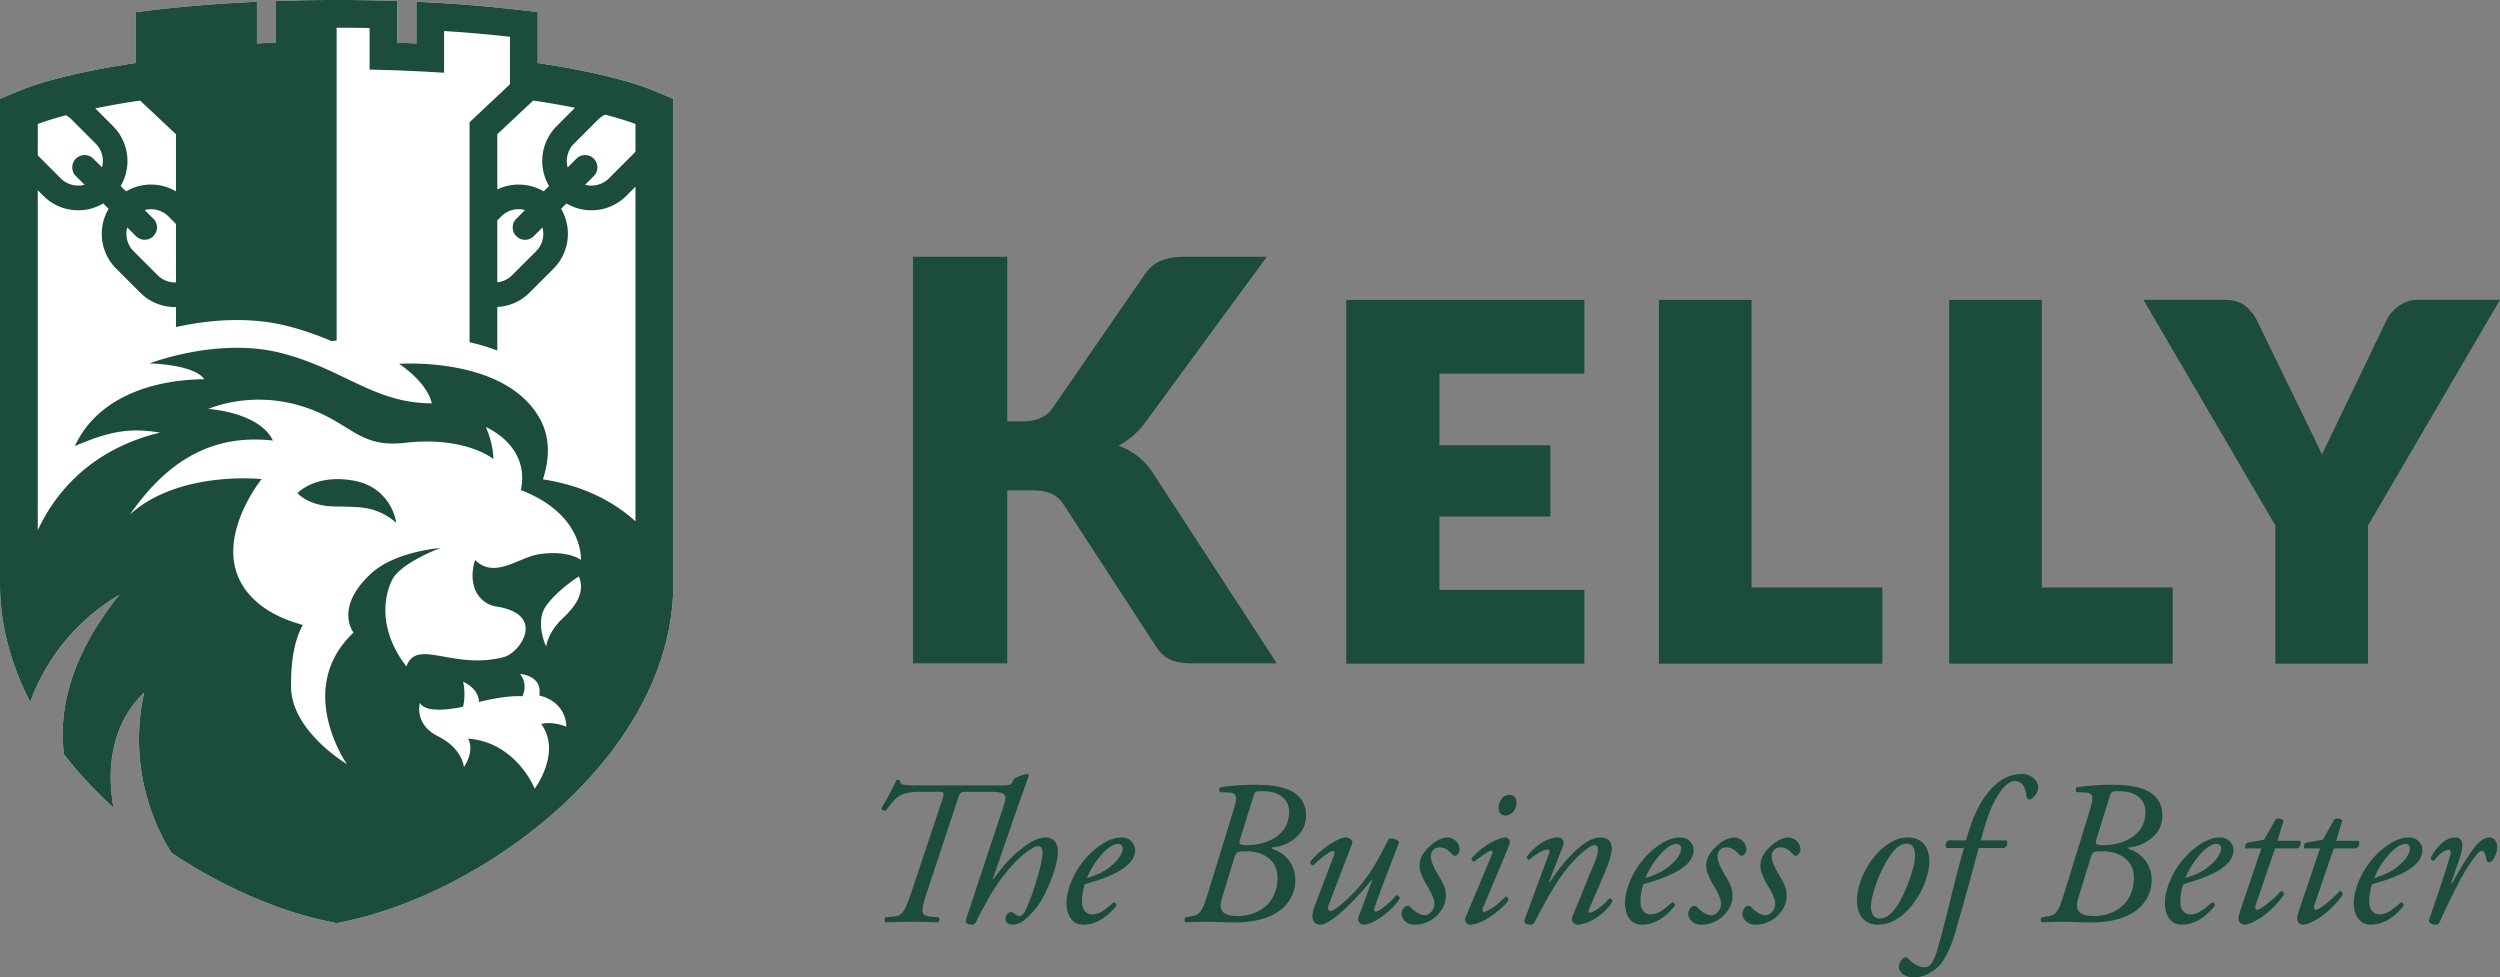
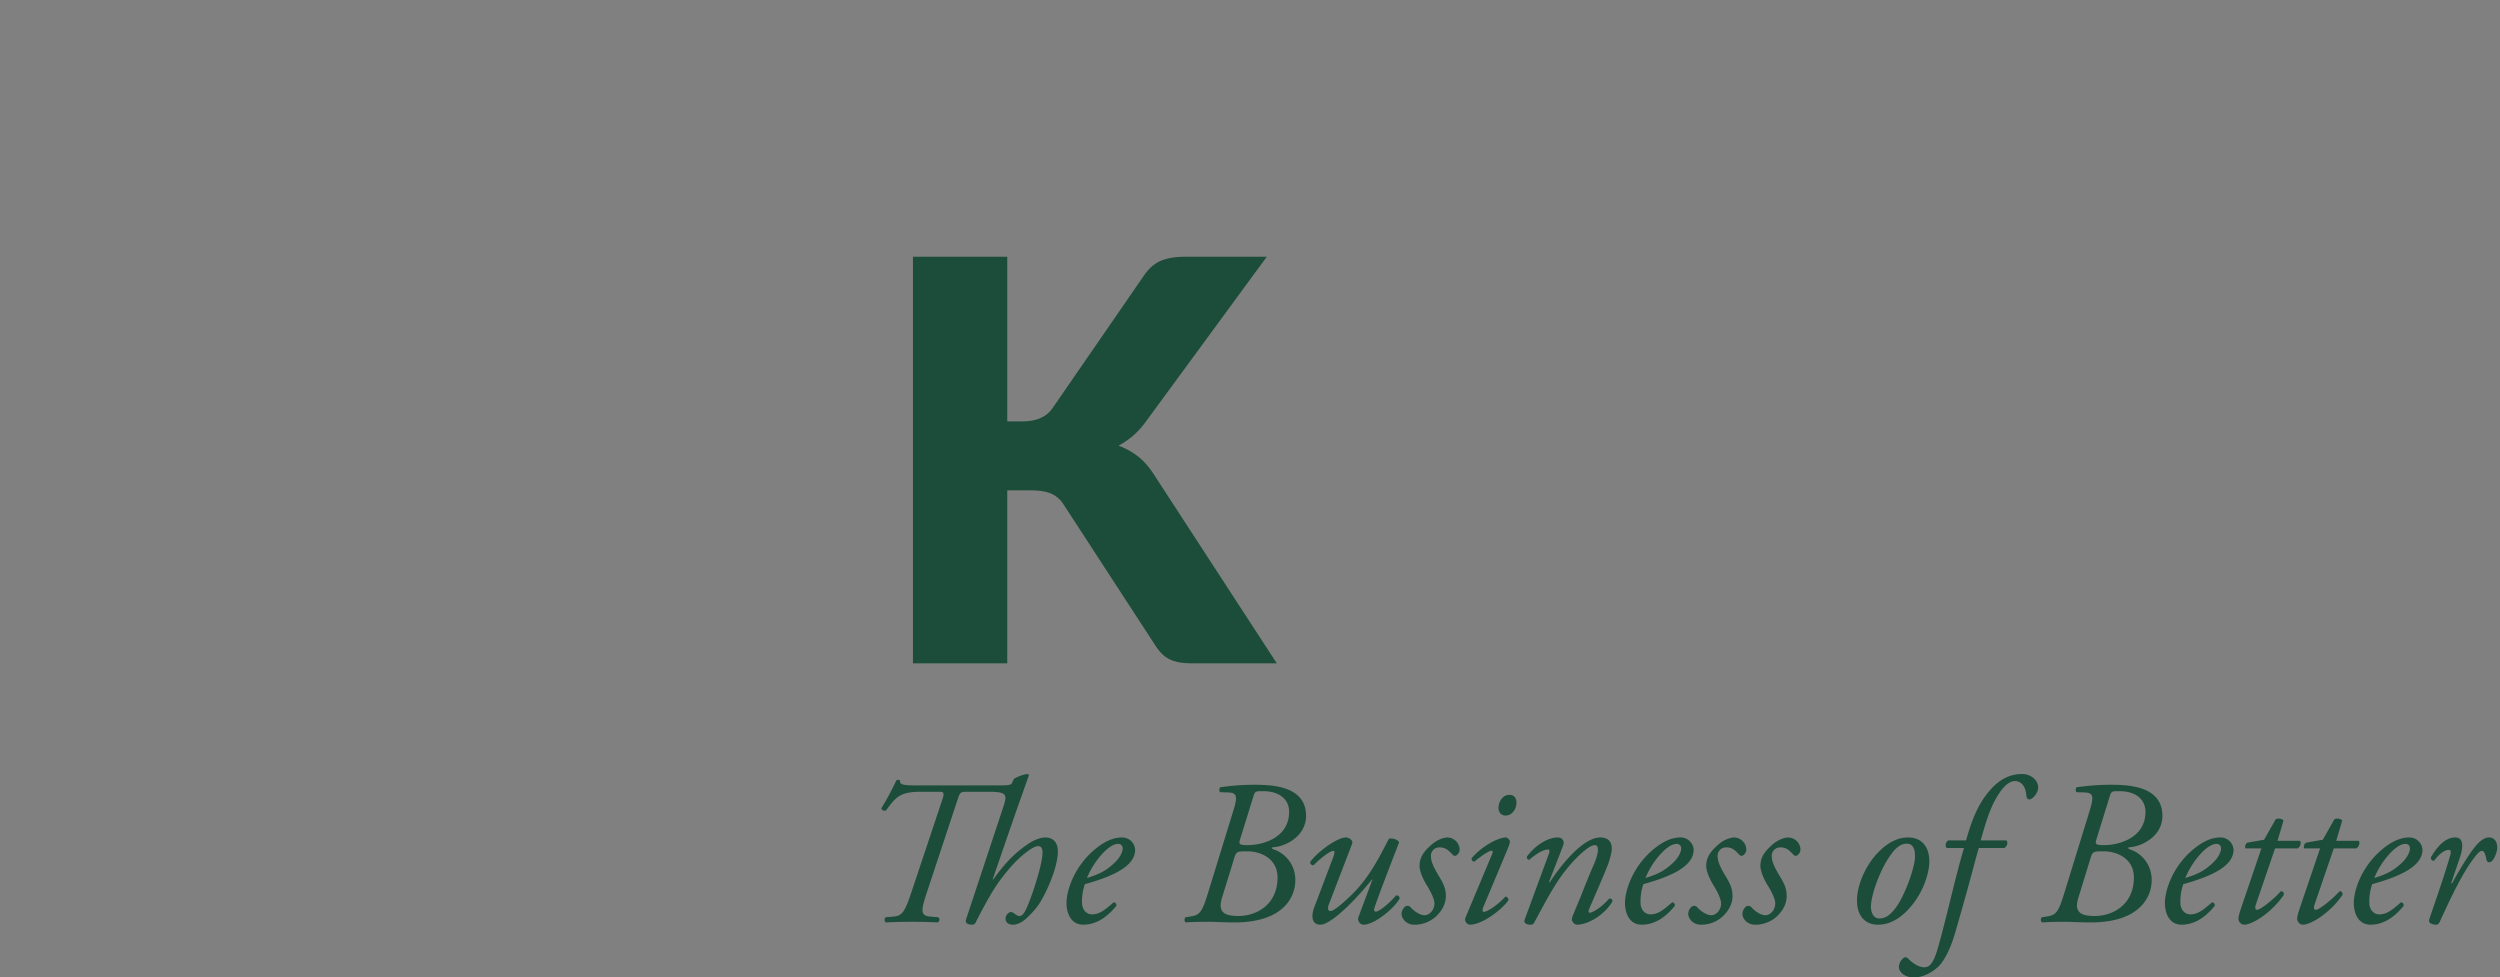
<svg xmlns="http://www.w3.org/2000/svg" viewBox="0 0 134.287 52.502" version="1.1">
  <rect x="0" y="0" width="134.287" height="52.502" fill="#808080" stroke="none" />
  <defs>
    <clipPath clipPathUnits="userSpaceOnUse" id="a">
      <path d="M0 0h612v792H0V0z" />
    </clipPath>
    <clipPath clipPathUnits="userSpaceOnUse" id="b">
-       <path d="M0 0h612v792H0V0z" />
+       <path d="M0 0h612H0V0z" />
    </clipPath>
  </defs>
  <g clip-path="url(#a)" transform="matrix(1.25 0 0 -1.25 -431.114 670.044)">
    <path d="M387.897 502.286c.364 0 .444.027.479.098l.089.186c.205.115.427.196.604.205l.036-.054-.64-1.812-.915-2.656.018-.017c.622.88 1.084 1.235 1.404 1.465.32.231.604.346.843.346.39 0 .534-.284.534-.595 0-.612-.374-1.509-.693-2.078-.17-.302-.347-.497-.578-.728-.293-.294-.533-.347-.648-.347-.293 0-.33.187-.33.258 0 .151.125.284.24.284.036 0 .08-.018.125-.053.07-.054.169-.116.23-.116.135 0 .223.133.357.444.24.578.639 1.803.639 2.292 0 .168-.062.267-.187.267-.124 0-.31-.107-.48-.24-.372-.285-.665-.578-1.127-1.182-.4-.532-.844-1.394-1.075-1.847-.035-.07-.08-.107-.16-.107-.097 0-.328.027-.257.231l1.58 4.77c.187.56.223.711-.586.711h-.968c-.284 0-.284-.027-.408-.39l-1.297-3.918c-.276-.826-.284-1.022.16-1.057l.328-.027c.072-.062.063-.187-.035-.222a23.405 23.405 0 0 1-2.221 0c-.071.044-.071.17-.008.222l.31.027c.39.035.497.151.799 1.057l1.307 3.917c.133.391.088.391-.196.391h-.71c-.88 0-1.067-.213-1.493-.8-.09-.035-.186.01-.204.09.222.354.515.905.639 1.19.036.044.134.044.169 0-.027-.16.098-.205.64-.205h3.686zM393.67 499.515c0-.675-.88-1.12-2.16-1.474a2.25 2.25 0 0 1-.123-.791c0-.302.187-.507.426-.507.32 0 .542.178.933.516.08 0 .134-.071.116-.151-.542-.667-1.05-.808-1.422-.808-.532 0-.72.497-.72.932 0 .56.356 1.643 1.325 2.389.46.355.808.427 1.066.427a.557.557 0 0 0 .559-.533m-1.412-.17a3.542 3.542 0 0 1-.658-1.038c.587.178.862.346 1.19.657.276.258.347.524.347.604 0 .089-.044.204-.204.204-.124 0-.355-.08-.675-.426M397.888 501.194c.214.684.134.78-.266.79l-.293.009c-.062.044-.044.169 0 .213.32.045.835.107 1.492.107.471 0 1.013-.036 1.44-.213.434-.187.754-.524.754-1.12 0-.896-.897-1.314-1.385-1.35-.143-.008-.08-.071 0-.097.505-.17.924-.666.924-1.306a1.6 1.6 0 0 0-.48-1.155c-.373-.372-1.03-.675-2.133-.675-.479 0-.808.027-1.18.027-.356 0-.658-.01-.916-.027-.07.045-.07.169-.008.222l.177.027c.426.062.524.15.8 1.057l1.074 3.49zm-.488-3.748c-.178-.587.071-.773.711-.773.746 0 1.678.462 1.678 1.66 0 .756-.648 1.12-1.314 1.12-.427 0-.462-.01-.55-.302l-.525-1.705zm.782 2.53c-.063-.212-.054-.257.328-.257.64 0 1.777.31 1.777 1.43 0 .515-.39.888-1.119.888-.338 0-.347.009-.435-.284l-.55-1.776zM402 497.188c-.08-.213-.034-.302.063-.302.134 0 .489.284.95.737.809.799 1.27 1.83 1.564 2.372.186.035.4-.053.435-.16-.088-.24-.666-1.697-1.04-2.753-.043-.116-.052-.222.037-.222.168 0 .639.417.87.693.08.017.15-.02.16-.125-.231-.427-1.084-1.128-1.555-1.128-.142 0-.275.169-.222.31l.604 1.626-.017.009c-.64-.808-1.741-1.945-2.221-1.945-.364 0-.408.364-.257.755l.817 2.158c.062.169.07.258 0 .258-.17 0-.631-.391-.844-.613a.123.123 0 0 0-.151.133c.23.355 1.119 1.057 1.537 1.057.115 0 .32-.115.266-.266l-.995-2.594zM407.615 499.541a.31.31 0 0 0-.16-.275c-.062-.019-.115 0-.168.071-.151.15-.267.285-.542.285a.361.361 0 0 1-.365-.355c0-.187.045-.374.302-.81.223-.373.355-.595.338-.986-.01-.239-.133-.568-.462-.853a1.369 1.369 0 0 0-.897-.319c-.338 0-.542.266-.542.47 0 .09.035.187.133.294a.178.178 0 0 0 .24 0c.115-.134.382-.356.613-.356.213 0 .426.222.426.507 0 .151-.106.426-.328.781-.231.374-.311.676-.311.826 0 .347.15.605.533.933.257.222.542.293.657.293a.535.535 0 0 0 .533-.506M409 499.31c.045.098.045.17-.017.17-.063 0-.294-.108-.738-.472-.08.01-.133.08-.115.151.488.56 1.172.888 1.465.888.063 0 .106-.053.142-.088.053-.054.053-.133-.053-.39l-1.057-2.524c-.036-.089-.044-.195.027-.195.151 0 .621.31.924.657.088-.009.132-.07.132-.15-.132-.259-1.048-1.058-1.661-1.058-.044 0-.097.026-.141.08a.21.21 0 0 0-.036.24L409 499.31zm1.057 2.23c0-.276-.195-.55-.462-.55-.231 0-.311.177-.311.329 0 .195.125.559.471.559.204 0 .302-.142.302-.337M411.452 498.13l.027-.019c.63.96 1.51 1.937 2.176 1.937.346 0 .498-.187.498-.48 0-.142-.072-.418-.143-.622-.16-.444-.8-1.892-.826-1.963-.035-.089-.045-.169.018-.169.15 0 .577.294.835.605.124.017.142-.054.142-.125-.337-.568-1.04-.995-1.528-.995-.08 0-.213.116-.213.222 0 .08.026.142.213.587.187.435.515 1.305.719 1.75.072.16.187.47.187.648 0 .106-.01.213-.142.213-.213 0-.737-.444-1.226-1.057-.471-.586-.835-1.279-1.36-2.256-.043-.08-.08-.107-.16-.107-.096 0-.336.027-.256.231l1.03 2.798c.044.115.044.204-.027.204-.204 0-.515-.186-.808-.443-.071 0-.116.061-.107.132.338.462.88.827 1.324.827.213 0 .31-.16.23-.365l-.603-1.554zM417.67 499.515c0-.675-.88-1.12-2.16-1.474a2.25 2.25 0 0 1-.123-.791c0-.302.187-.507.426-.507.32 0 .542.178.933.516.08 0 .133-.071.115-.151-.541-.667-1.048-.808-1.421-.808-.533 0-.72.497-.72.932 0 .56.356 1.643 1.324 2.389.462.355.808.427 1.066.427.355 0 .56-.303.56-.533m-1.413-.17a3.536 3.536 0 0 1-.657-1.038c.587.178.86.346 1.19.657.276.258.347.524.347.604 0 .089-.045.204-.205.204-.124 0-.355-.08-.675-.426M419.934 499.541a.31.31 0 0 0-.16-.275c-.062-.019-.115 0-.17.071-.15.15-.265.285-.54.285a.361.361 0 0 1-.365-.355c0-.187.045-.374.302-.81.223-.373.355-.595.338-.986-.01-.239-.133-.568-.462-.853a1.369 1.369 0 0 0-.897-.319c-.338 0-.542.266-.542.47 0 .09.036.187.133.294a.178.178 0 0 0 .24 0c.116-.134.382-.356.613-.356.213 0 .426.222.426.507 0 .151-.106.426-.328.781-.231.374-.311.676-.311.826 0 .347.15.605.533.933.257.222.542.293.657.293a.535.535 0 0 0 .533-.506M422.261 499.541a.31.31 0 0 0-.16-.275c-.062-.019-.115 0-.169.071-.15.15-.266.285-.54.285a.361.361 0 0 1-.366-.355c0-.187.045-.374.302-.81.223-.373.355-.595.338-.986-.009-.239-.133-.568-.462-.853a1.369 1.369 0 0 0-.897-.319c-.338 0-.542.266-.542.47 0 .09.036.187.133.294a.178.178 0 0 0 .24 0c.115-.134.382-.356.613-.356.213 0 .426.222.426.507 0 .151-.106.426-.328.781-.23.374-.31.676-.31.826 0 .347.15.605.532.933.257.222.542.293.657.293a.535.535 0 0 0 .533-.506M427.795 498.929c-.027-.488-.284-1.341-.941-2.016-.551-.57-1.031-.613-1.271-.613-.568 0-.941.417-.888 1.18.035.552.364 1.413.968 1.99.462.445.862.578 1.226.578.63 0 .942-.471.906-1.12m-1.617.427c-.515-.693-.861-1.75-.888-2.221-.018-.31.107-.568.364-.568.196 0 .418.08.702.462.39.524.809 1.697.826 2.167.009.276-.044.586-.355.586-.177 0-.391-.08-.65-.426M429.926 499.595c-.053-.151-.125-.435-.23-.826-.267-.995-.507-1.848-.79-2.825-.232-.8-.526-1.252-.703-1.43-.134-.124-.542-.48-1.066-.48-.48 0-.648.302-.648.436 0 .178.106.328.204.399.07.054.151.027.204-.035.213-.222.48-.364.675-.364.178 0 .364.062.57.746.408 1.403.718 2.93 1.145 4.379h-.737c-.09.08-.054.248.061.328h.765c.23.8.47 1.493.994 2.115.444.524.906.737 1.421.737.33 0 .684-.231.684-.586 0-.231-.239-.507-.382-.507-.079 0-.115.08-.124.142-.027.489-.275.649-.497.649-.196 0-.436-.178-.64-.48-.408-.595-.586-1.226-.826-2.07h1.11c.062-.097.045-.231-.089-.328h-1.1zM434.687 501.194c.214.684.134.78-.266.79l-.293.009c-.062.044-.044.169 0 .213.32.045.835.107 1.492.107.47 0 1.013-.036 1.439-.213.435-.187.755-.524.755-1.12 0-.896-.897-1.314-1.385-1.35-.143-.008-.08-.071 0-.097.505-.17.924-.666.924-1.306a1.6 1.6 0 0 0-.481-1.155c-.372-.372-1.03-.675-2.132-.675-.48 0-.808.027-1.181.027-.355 0-.657-.01-.915-.027-.07.045-.07.169-.01.222l.179.027c.426.062.524.15.799 1.057l1.075 3.49zm-.488-3.748c-.178-.587.07-.773.71-.773.747 0 1.679.462 1.679 1.66 0 .756-.648 1.12-1.314 1.12-.427 0-.462-.01-.551-.302l-.524-1.705zm.782 2.53c-.063-.212-.054-.257.328-.257.64 0 1.777.31 1.777 1.43 0 .515-.391.888-1.12.888-.337 0-.346.009-.435-.284l-.55-1.776zM440.87 499.515c0-.675-.88-1.12-2.16-1.474a2.25 2.25 0 0 1-.124-.791c0-.302.187-.507.426-.507.32 0 .542.178.933.516.08 0 .134-.071.116-.151-.542-.667-1.049-.808-1.42-.808-.535 0-.72.497-.72.932 0 .56.354 1.643 1.323 2.389.461.355.808.427 1.066.427a.557.557 0 0 0 .56-.533m-1.413-.17a3.542 3.542 0 0 1-.658-1.038c.587.178.862.346 1.19.657.276.258.347.524.347.604 0 .089-.044.204-.204.204-.124 0-.356-.08-.675-.426M442.654 499.577l-.826-2.416c-.053-.169-.01-.222.062-.222.133 0 .72.462 1.012.799.09 0 .143-.053.125-.16-.498-.737-1.332-1.278-1.705-1.278-.125 0-.24.132-.24.239 0 .116.035.24.124.507l.861 2.531h-.692c-.019.089.01.213.097.249l.711.124.498.879c.088.054.266.036.337-.053l-.258-.871h.97c.061-.088.008-.265-.108-.328h-.968zM445.177 499.577l-.826-2.416c-.053-.169-.01-.222.062-.222.134 0 .719.462 1.012.799.089 0 .143-.053.125-.16-.498-.737-1.332-1.278-1.705-1.278-.125 0-.24.132-.24.239 0 .116.035.24.124.507l.86 2.531h-.691c-.018.089.009.213.097.249l.71.124.499.879c.089.054.267.036.337-.053l-.258-.871h.968c.063-.088.01-.265-.106-.328h-.968zM448.988 499.515c0-.675-.88-1.12-2.16-1.474a2.25 2.25 0 0 1-.123-.791c0-.302.187-.507.426-.507.32 0 .542.178.933.516.08 0 .133-.071.115-.151-.542-.667-1.048-.808-1.421-.808-.533 0-.72.497-.72.932 0 .56.356 1.643 1.324 2.389.462.355.808.427 1.066.427.355 0 .56-.303.56-.533m-1.413-.17a3.536 3.536 0 0 1-.657-1.038c.587.178.86.346 1.19.657.275.258.346.524.346.604 0 .089-.044.204-.204.204-.124 0-.355-.08-.675-.426M450.604 499.204l-.382-1.12h.045c.266.498.7 1.209.932 1.502.204.267.426.462.648.462.31 0 .356-.302.356-.435 0-.134-.08-.391-.187-.533-.107-.133-.248-.143-.284.044-.044.23-.098.347-.187.347-.08 0-.178-.09-.311-.267-.541-.693-1.04-1.777-1.51-2.798-.035-.071-.08-.107-.15-.107-.098 0-.356.036-.293.23.115.356.675 1.929.914 2.8.027.097.01.186-.07.186-.232 0-.472-.248-.631-.462-.09-.017-.151.036-.142.142.284.48.622.853 1.048.853.444 0 .284-.604.204-.844M388.175 517.927h.647c.6 0 1.032.188 1.295.564l3.934 5.707c.216.312.46.523.737.636.275.111.614.168 1.014.168h3.525l-5.181-7.063a3.499 3.499 0 0 0-.575-.636 3.64 3.64 0 0 0-.612-.419c.304-.113.582-.266.834-.462.25-.196.48-.458.689-.786l5.276-8.106h-3.621c-.232 0-.43.017-.594.048-.164.032-.305.08-.425.144-.12.064-.224.142-.312.234a2.321 2.321 0 0 0-.252.318l-3.957 6.08a1.204 1.204 0 0 1-.545.474c-.221.091-.518.137-.894.137h-.983v-7.435h-4.053v17.472h4.053v-7.075z" fill="#1b4d3a" fill-opacity="1" fill-rule="nonzero" stroke="none" />
  </g>
-   <path d="M72.315 35.649h12.788v-3.962h-7.784v-3.94h5.961v-3.83h-5.96v-3.85h7.783v-3.96H72.315v19.542zM94.084 16.106h-4.978v19.542h12.006v-4.091h-7.028V16.106zM109.677 16.106H104.7v19.542h12.006v-4.091h-7.029V16.106z" fill="#1b4d3a" fill-opacity="1" fill-rule="nonzero" stroke="none" />
  <g clip-path="url(#b)" transform="matrix(1.25 0 0 -1.25 -431.114 670.044)">
    <path d="M448.793 523.15c-.172 0-.334-.027-.482-.082a1.423 1.423 0 0 1-.384-.211 1.747 1.747 0 0 1-.288-.282 1.541 1.541 0 0 1-.2-.315l-2.124-4.416c-.167-.346-.323-.67-.468-.967a7.481 7.481 0 0 1-.174-.377c-.054.122-.112.245-.171.367l-2.626 5.396a1.818 1.818 0 0 1-.5.625c-.222.174-.515.263-.872.263h-3.506l5.67-9.697v-5.937h3.981v5.937l5.671 9.697h-3.527z" fill="#1b4d3a" fill-opacity="1" fill-rule="nonzero" stroke="none" />
-     <path d="M367.996 533.326v2.188l-.524.063a61.428 61.428 0 0 1-4.06.35l-.628.034v-1.793c-.272.013-.546.024-.82.035v1.791l-.58.015a76.6 76.6 0 0 1-4.053 0l-.58-.015v-1.79c-.275-.012-.548-.023-.82-.036v1.793l-.628-.034a61.428 61.428 0 0 1-4.06-.35l-.524-.063v-2.188c-3.222-.474-4.725-1.08-4.826-1.122l-1.002-.415v-20.84c0-1.706.438-3.412 1.299-5.078a8.852 8.852 0 0 0 3.83 4.603c-2.362-2.925-2.577-5.375-2.376-6.86a18.118 18.118 0 0 1 2.124-2.283c-.227 1.27-.287 3.397 1.318 4.945a9.222 9.222 0 0 1 1.174-6.888c2.148-1.435 4.537-2.493 6.767-2.954l.33-.069.33.07c3.142.65 6.6 2.48 9.252 4.89 1.466 1.331 2.628 2.78 3.457 4.301.947 1.743 1.428 3.533 1.428 5.323v20.84l-1.003.415c-.101.042-1.603.648-4.825 1.122" fill="#fff" fill-opacity="1" fill-rule="nonzero" stroke="none" />
-     <path d="M367.996 533.326v2.188l-.524.063a61.4 61.4 0 0 1-4.061.35l-.627.034v-1.793c-.273.013-.546.024-.821.035v1.791l-.579.015a76.6 76.6 0 0 1-4.053 0l-.581-.015v-1.79c-.274-.012-.547-.023-.818-.036v1.793l-.629-.034a61.519 61.519 0 0 1-4.061-.35l-.523-.063v-2.188c-3.223-.474-4.725-1.08-4.826-1.122l-1.002-.415v-20.84c0-1.706.437-3.412 1.299-5.078a8.852 8.852 0 0 0 3.83 4.603c-2.363-2.925-2.577-5.375-2.377-6.86a18.202 18.202 0 0 1 2.125-2.283c-.227 1.27-.287 3.397 1.318 4.945a9.223 9.223 0 0 1 1.173-6.888c2.149-1.435 4.538-2.493 6.768-2.954l.33-.069.33.07c3.142.65 6.601 2.48 9.252 4.89 1.466 1.331 2.628 2.78 3.456 4.301.948 1.743 1.429 3.533 1.429 5.323v20.84l-1.003.415c-.101.042-1.603.648-4.825 1.122m-.194-1.612a34.1 34.1 0 0 0 1.798-.31l-.79-.792a2.116 2.116 0 0 1-.325-2.57l-.231-.23c-.322.19-.689.291-1.074.291-.324 0-.636-.072-.919-.209v2.373l1.541 1.447zm-.724-5.827a.526.526 0 0 1 .749 0l.374.373a1.051 1.051 0 0 0-.272-1.02l-1.036-1.035a1.044 1.044 0 0 0-.632-.3v2.661l.171.171a1.049 1.049 0 0 0 1.02.272l-.374-.374a.528.528 0 0 1 0-.748m-16.166 5.827l1.541-1.447v-2.455a2.108 2.108 0 0 1-1.072.291 2.1 2.1 0 0 1-1.074-.292l-.231.23a2.12 2.12 0 0 1-.325 2.571l-.764.764c.545.114 1.186.23 1.925.338m.57-5.079l-.373.374a1.062 1.062 0 0 0 1.02-.272l.324-.324V523.9l-.038-.002c-.284 0-.549.11-.748.308l-1.035 1.035a1.058 1.058 0 0 0-.273 1.021l.375-.374a.527.527 0 0 1 .748 0 .526.526 0 0 1 0 .748m-4.967 4.07s.386.158 1.208.376c.089-.048.171-.109.245-.183l1.034-1.035c.277-.276.367-.668.274-1.02l-.376.373a.528.528 0 1 1-.748-.748l.375-.374a1.075 1.075 0 0 0-1.022.272l-.99.991v1.347zm21.634-25.782c.892-1.224-.282-2.779-.282-2.779s-.777 1.985-2.861 2.151c.297-.563-.181-1.224-.181-1.224s-.05.793-1.109 1.323c-1.057.53-.777 1.44-.777 1.44.265-.547 1.852-.167 1.852-.167s.132.496 0 1.075c.728-.348.679-.875.679-.875s1.107.296 1.868.247c.266.546-.099.96-.099.96s.979-.06.826-.927c1.208-.298 1.161-1.339 1.161-1.339s-.581.248-1.077.115m.847 4.466c-.563-.556-.635-1.137-.635-1.137s-.505 1.046 0 1.751c.506.704 1.408 1.264 1.408 1.264.343-.867-.413-1.522-.773-1.878m.858 2.583s-.524.438-1.813.244c-.861-.13-1.895-1.083-2.735-.244-.329-1.062.123-1.874.927-2.003 2.159-.346 1.001-1.983.319-2.166-2.165-.58-3.755.83-4.196-.406-1.166 1.503-1.004 2.92-.617 3.714.358.734 2.078 1.376 2.078 1.376s-1.927-.144-2.953-1.075c-1.638-1.487-.781-2.56-.781-2.56-2.558-2.417-.285-5.653-.285-5.653s-2.378 1.41-2.399 3.31c-.019 1.477.278 2.275.506 2.67-.586.161-1.196.403-1.695.763-2.868 2.072-.075 5.505-.075 5.505s-3.552.391-5.664-1.525c1.405 2.003 3.253 3.506 6.149 3.182-.595 1.231-2.776 1.357-2.776 1.357s1.744.793 3.937.143c2.193-.649 2.437-1.84 4.52-1.597 2.086.244 3.411-.379 3.79-.703 0 .703-.324 1.381-.324 1.381s1.913-.785 1.507-2.708c2.725-1.055 2.58-3.005 2.58-3.005m2.345 1.66c-.745.681-2.013 1.505-3.975 1.804.169.544.427 1.574-.12 2.582-1.475 2.72-6.064 2.383-6.064 2.383s1.191-.758 1.407-1.697c-2.49 0-3.789 1.48-6.496 2.166-2.708.686-5.637-.453-5.637-.453s1.908-.029 2.355-.677c-2.393-.025-4.645-.88-5.561-2.875 1.541.67 2.432.787 3.659.58-2.799-.674-4.426-2.41-5.252-4.196v14.611l.242-.242c.398-.398.93-.619 1.497-.619.385 0 .752.104 1.074.294l.23-.23a2.118 2.118 0 0 1 .326-2.572l1.034-1.034a2.103 2.103 0 0 1 1.535-.617v-.86c.724.16 1.639.301 2.622.301.768 0 1.498-.086 2.169-.257a12.695 12.695 0 0 0 1.881-.643l.232.017V534.844c.471 0 .941-.004 1.416-.013V533.046l.579-.016a71.251 71.251 0 0 0 1.993-.084l.629-.036v1.791a58.235 58.235 0 0 0 2.831-.245v-2.042l-.532-.5-1.203-1.13v-9.455a8.72 8.72 0 0 0 1.191-.358v1.873c.523.028 1.01.241 1.381.613l1.035 1.034a2.122 2.122 0 0 1 .326 2.571l.229.231c.322-.19.69-.294 1.074-.294.567 0 1.099.221 1.497.62l.396.395v-14.383zm0 15.9a.963.963 0 0 0-.109-.13l-1.035-1.036a1.073 1.073 0 0 0-1.021-.272l.374.374a.528.528 0 1 1-.748.748l-.374-.374a1.05 1.05 0 0 0 .272 1.021l1.035 1.035c.088.088.19.158.299.21.89-.232 1.307-.404 1.307-.404v-1.172z" fill="#1b4d3a" fill-opacity="1" fill-rule="nonzero" stroke="none" />
    <path d="M360.083 515.384c-1.653.298-2.41-.541-2.41-.541s.46-.542 1.542-.57c1.083-.027 1.814.054 2.707-.704 0 0-.186 1.517-1.839 1.815" fill="#1b4d3a" fill-opacity="1" fill-rule="nonzero" stroke="none" />
  </g>
</svg>